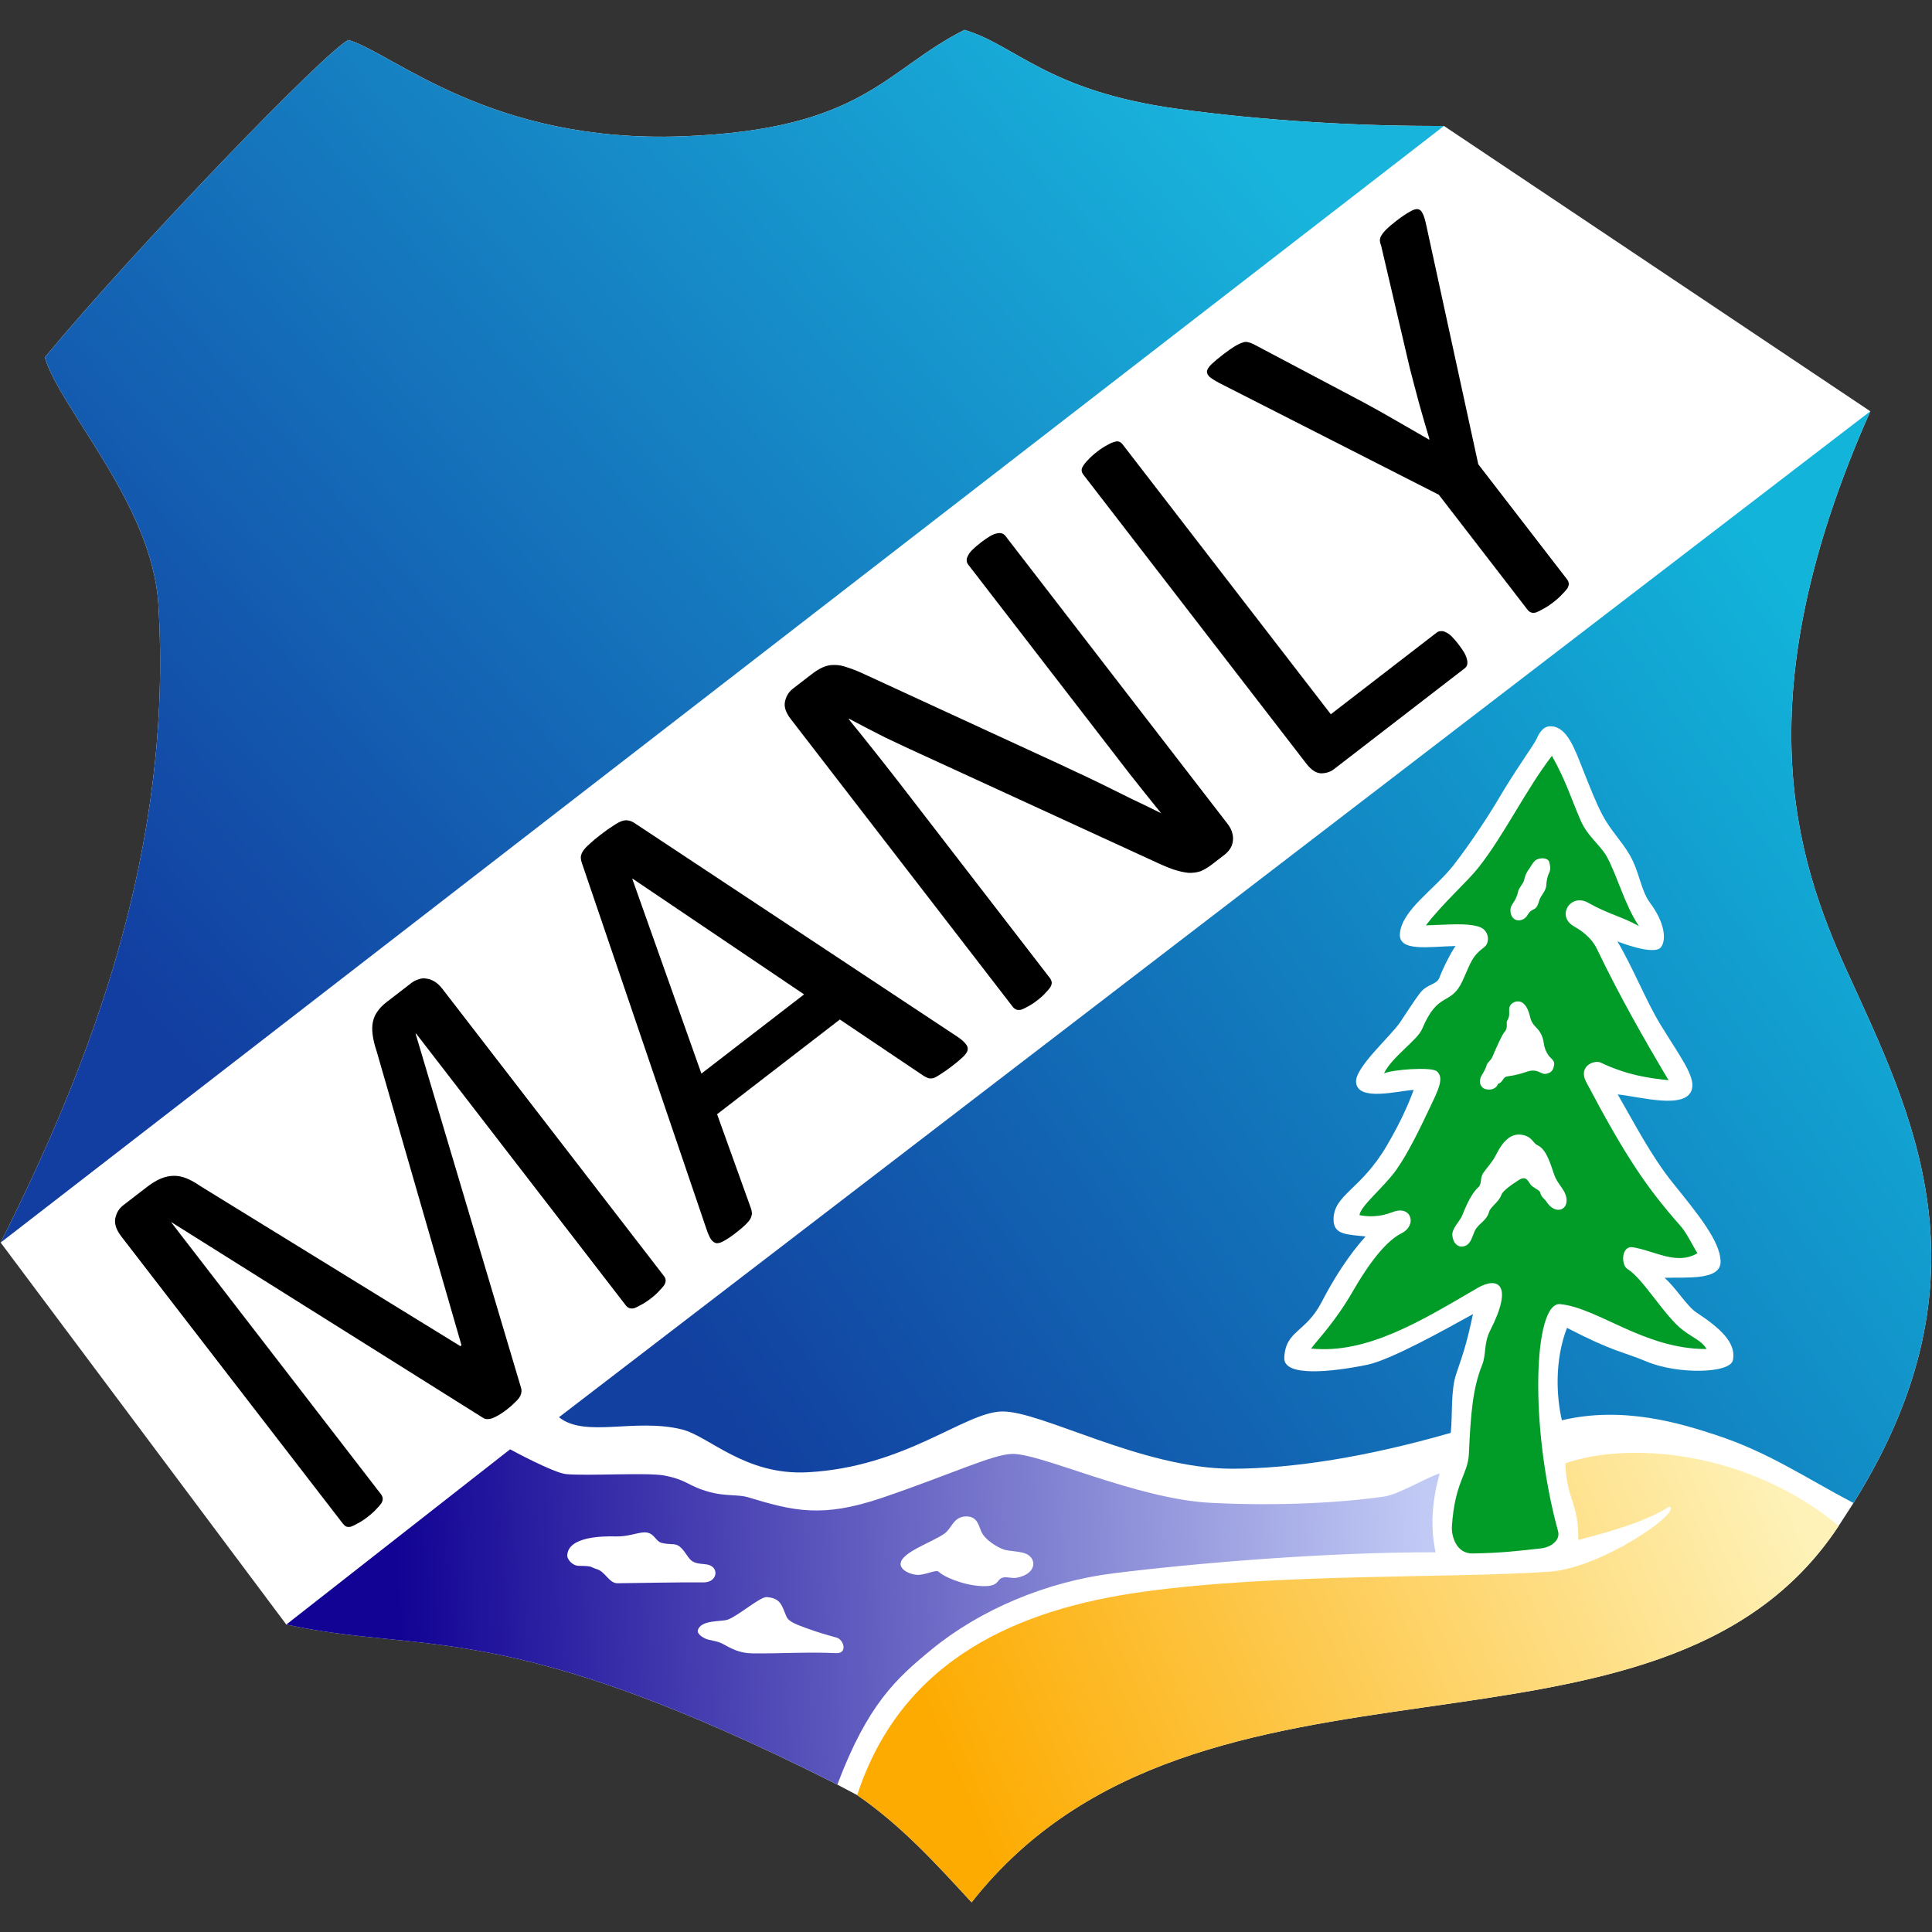
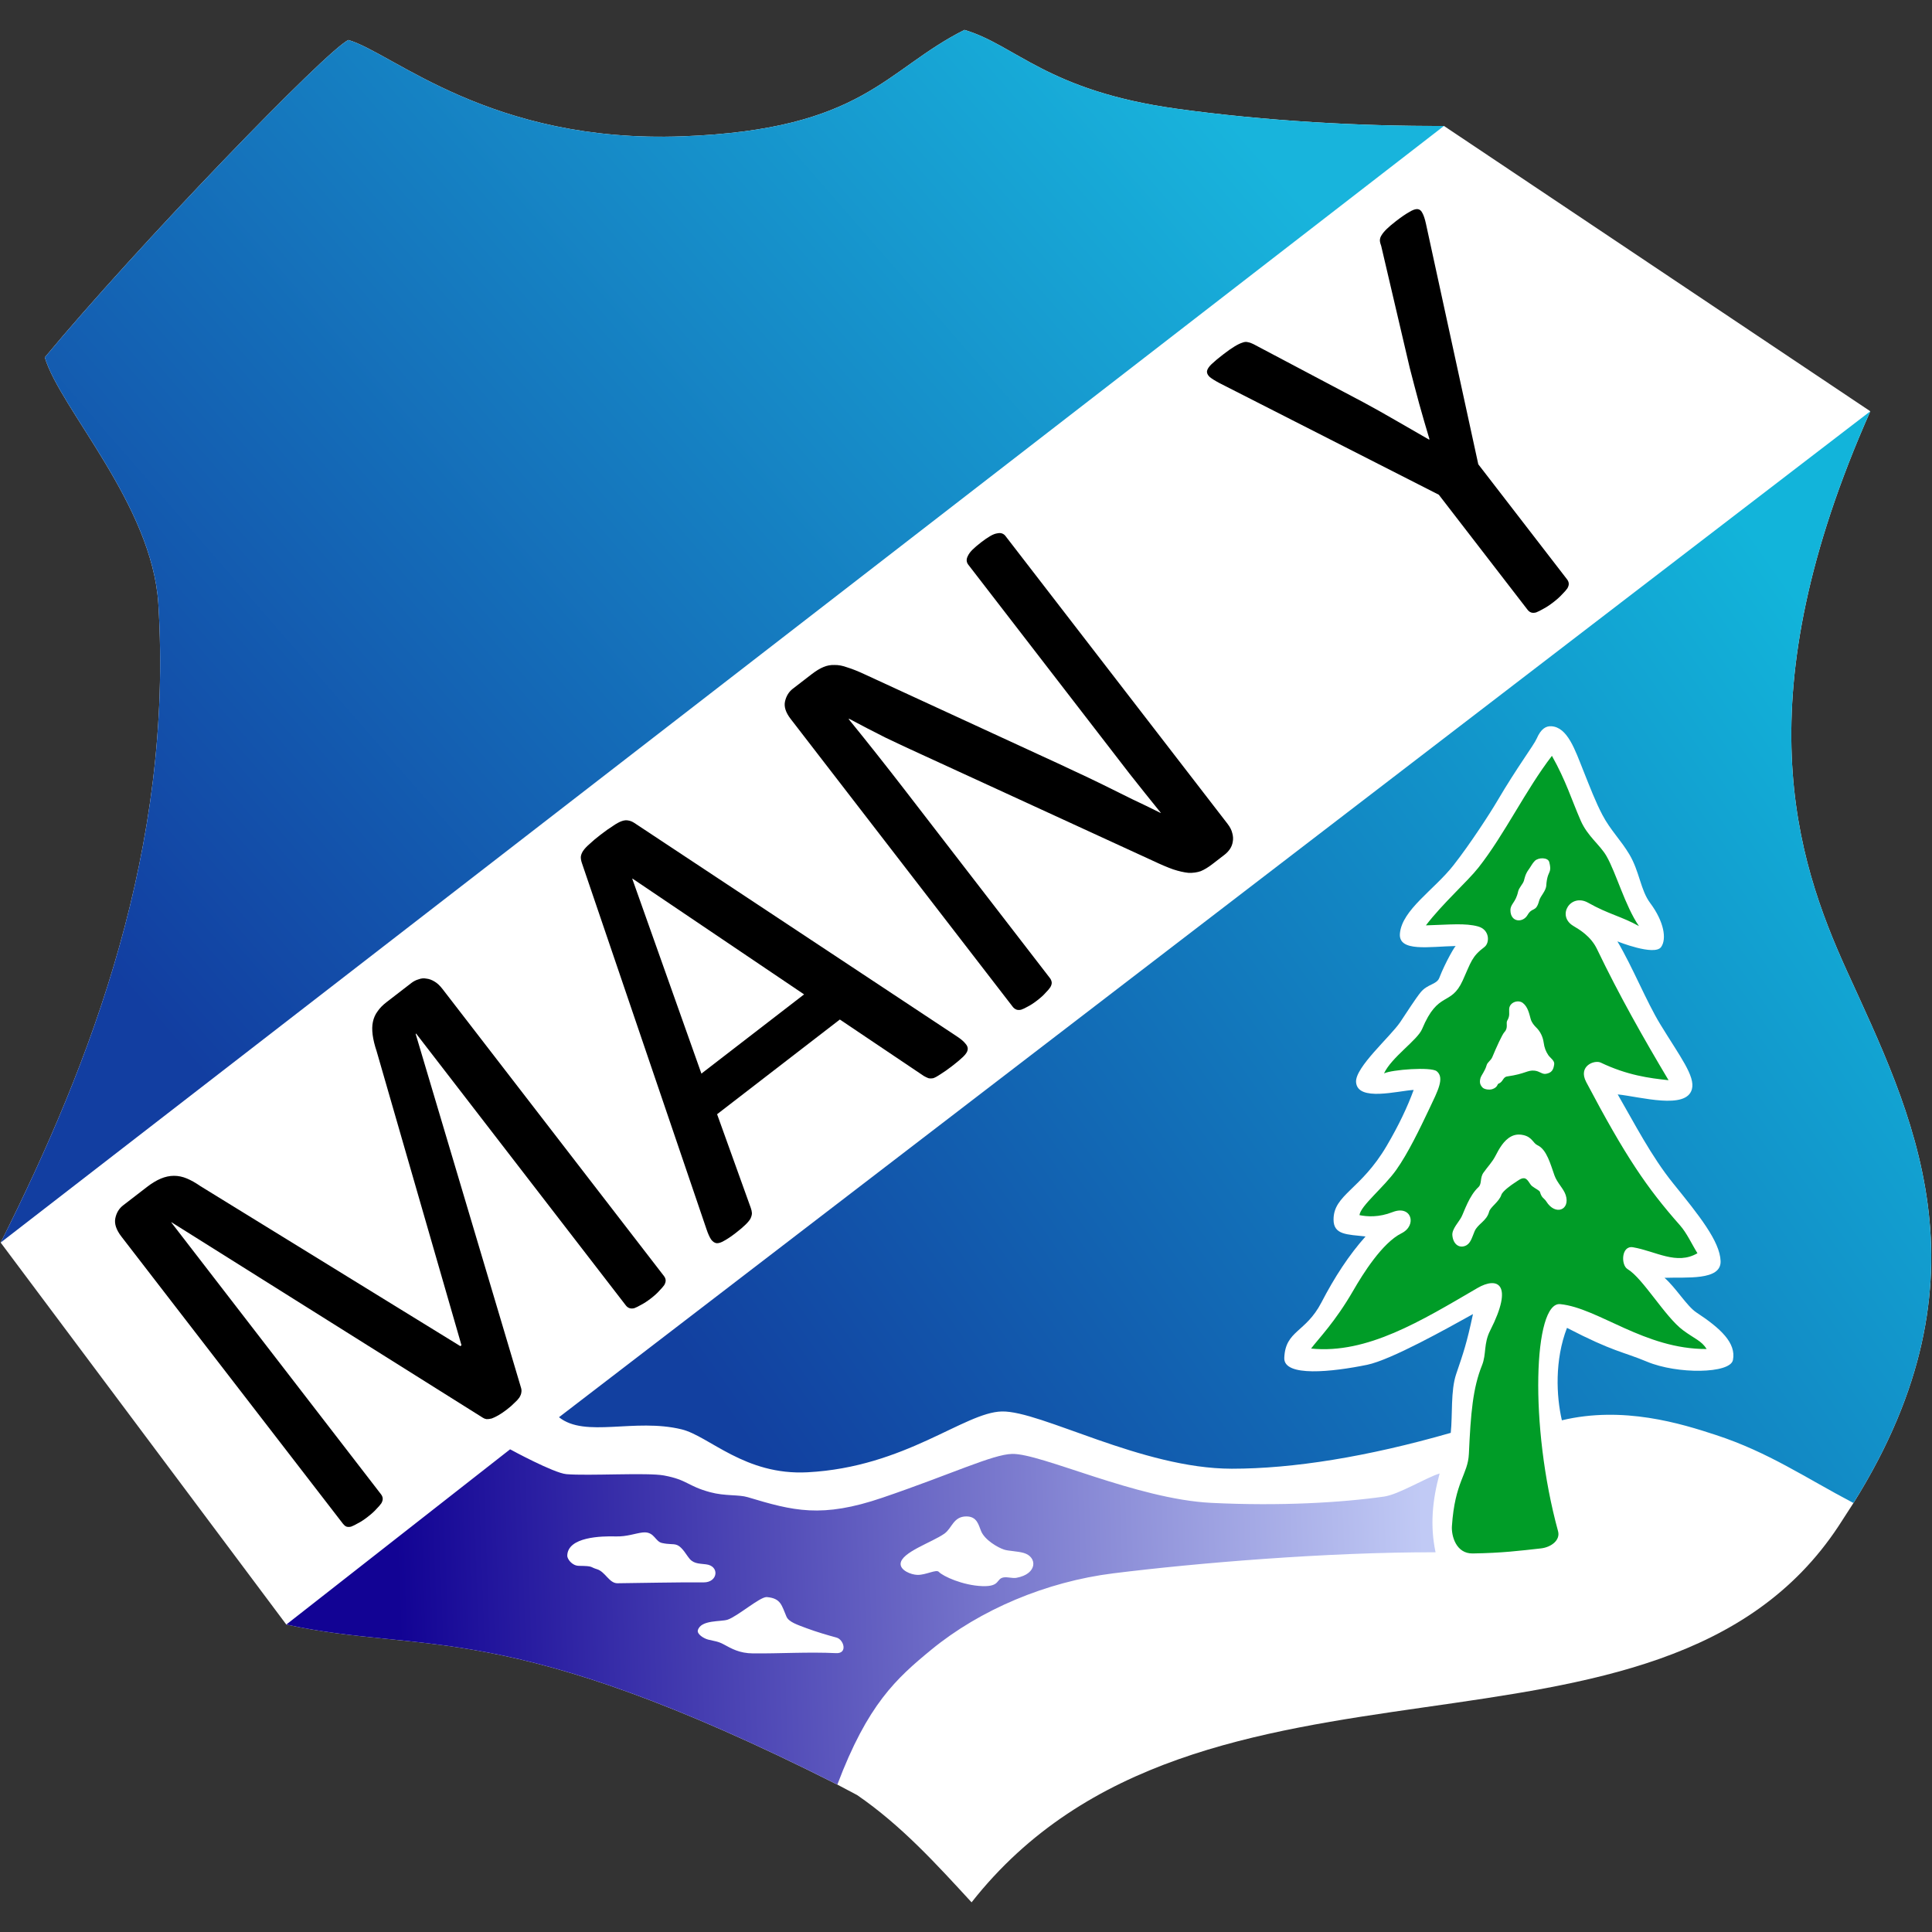
<svg xmlns="http://www.w3.org/2000/svg" xmlns:ns1="http://www.inkscape.org/namespaces/inkscape" xmlns:ns2="http://sodipodi.sourceforge.net/DTD/sodipodi-0.dtd" xmlns:xlink="http://www.w3.org/1999/xlink" width="100" height="100" viewBox="0 0 26.458 26.458" version="1.1" id="svg5" ns1:version="1.2 (dc2aeda, 2022-05-15)" xml:space="preserve" ns2:docname="msc.svg" ns1:export-filename="../png/msc-2.png" ns1:export-xdpi="10.575619" ns1:export-ydpi="10.575619">
  <rect x="0" y="0" width="26.458" height="26.458" fill="#333333" stroke="none" />
  <ns2:namedview id="namedview7" pagecolor="#ffffff" bordercolor="#000000" borderopacity="0.25" ns1:showpageshadow="2" ns1:pageopacity="0.0" ns1:pagecheckerboard="0" ns1:deskcolor="#d1d1d1" ns1:document-units="px" showgrid="false" ns1:zoom="8.49" ns1:cx="50" ns1:cy="50" ns1:window-width="1864" ns1:window-height="1027" ns1:window-x="56" ns1:window-y="25" ns1:window-maximized="1" ns1:current-layer="layer1" />
  <defs id="defs2">
    <linearGradient ns1:collect="always" id="linearGradient10205">
      <stop style="stop-color:#fdab01;stop-opacity:1;" offset="0" id="stop10201" />
      <stop style="stop-color:#fef2b8;stop-opacity:1;" offset="1" id="stop10203" />
    </linearGradient>
    <linearGradient ns1:collect="always" id="linearGradient8343">
      <stop style="stop-color:#120394;stop-opacity:1;" offset="0" id="stop8339" />
      <stop style="stop-color:#c1caf5;stop-opacity:1;" offset="1" id="stop8341" />
    </linearGradient>
    <linearGradient ns1:collect="always" id="linearGradient3743">
      <stop style="stop-color:#1240a0;stop-opacity:1;" offset="0" id="stop3739" />
      <stop style="stop-color:#12b4da;stop-opacity:1;" offset="1" id="stop3741" />
    </linearGradient>
    <linearGradient ns1:collect="always" id="linearGradient3506">
      <stop style="stop-color:#123ea1;stop-opacity:1;" offset="0" id="stop3502" />
      <stop style="stop-color:#18b4dc;stop-opacity:1;" offset="1" id="stop3504" />
    </linearGradient>
    <linearGradient ns1:collect="always" xlink:href="#linearGradient3506" id="linearGradient3508" x1="-265.819" y1="-37.564" x2="71.546" y2="-331.596" gradientUnits="userSpaceOnUse" />
    <linearGradient ns1:collect="always" xlink:href="#linearGradient3743" id="linearGradient3745" x1="-46.371" y1="134.894" x2="304.794" y2="-111.65" gradientUnits="userSpaceOnUse" />
    <linearGradient ns1:collect="always" xlink:href="#linearGradient8343" id="linearGradient8345" x1="-167.692" y1="177.85" x2="159.287" y2="166.141" gradientUnits="userSpaceOnUse" />
    <linearGradient ns1:collect="always" xlink:href="#linearGradient10205" id="linearGradient10207" x1="14.127" y1="237.489" x2="270.774" y2="128.202" gradientUnits="userSpaceOnUse" />
  </defs>
  <g ns1:label="Logo" ns1:groupmode="layer" id="layer1" transform="matrix(0.043,0,0,0.043,12.67,14.608)">
    <path id="path2273" style="display:inline;fill:#ffffff;fill-opacity:1;stroke:none;stroke-width:1.323;stroke-linecap:round;stroke-linejoin:round;stroke-dasharray:none;stroke-opacity:0.509;paint-order:fill markers stroke;stop-color:#000000" ns1:label="Background" d="m -203.47,177.666 c 44.234,9.648 69.114,-2.754 175.498,50.974 l 6.321,3.344 c 14.17,9.762 25.24,22.005 36.429,34.152 C 87.52,173.706 233.791,232.997 290.94,146.231 l 4.696,-7.271 c 45.445,-72.681 18.313,-124.574 -2.127,-169.553 -16.294,-35.856 -32.95,-87.066 7.494,-178.146 l -135.783,-90.871 c -26.62,0.108 -56.891,-1.562 -85.104,-5.478 -41.332,-5.737 -51.239,-20.264 -67.61,-25.111 -25.357,12.71 -31.892,31.705 -89.677,33.892 -61.289,2.319 -92.27,-26.518 -106.506,-30.672 -6.652,2.861 -67.647,66.049 -96.711,101.081 4.924,16.434 34.206,46.906 36.166,78.521 4.806,77.527 -21.222,145.625 -50.22,203.391 z" transform="translate(1.0315099e-5)" ns2:nodetypes="ccccccsccscsccscc" />
    <g aria-label="MANLY" transform="matrix(0.77,-0.594,0.628,0.814,0,0)" id="text6158" style="font-weight:bold;font-size:193.278px;font-family:'Nunito Sans';-inkscape-font-specification:'Nunito Sans Bold';text-align:center;text-anchor:middle;fill:none;fill-opacity:0.533;stroke:none;stroke-width:1.323;stroke-linecap:round;stroke-linejoin:round;stroke-dasharray:none;stroke-opacity:0.509;paint-order:fill markers stroke" ns1:label="Manly">
      <path d="m -109.61,1.916 q 0,0.755 -0.377,1.321 -0.378,0.566 -1.321,0.944 -0.944,0.283 -2.454,0.472 -1.416,0.283 -3.775,0.283 -2.171,0 -3.775,-0.283 -1.51,-0.189 -2.454,-0.472 -0.849,-0.377 -1.227,-0.944 -0.378,-0.566 -0.378,-1.321 V -104.443 h -0.189 L -169.066,2.388 q -0.283,0.661 -0.849,1.132 -0.472,0.472 -1.51,0.849 -0.944,0.283 -2.359,0.377 -1.321,0.189 -3.209,0.189 -1.982,0 -3.397,-0.189 -1.416,-0.189 -2.359,-0.472 -0.944,-0.377 -1.51,-0.849 -0.472,-0.472 -0.661,-1.038 L -226.54,-104.443 h -0.094 V 1.916 q 0,0.755 -0.378,1.321 -0.378,0.566 -1.321,0.944 -0.944,0.283 -2.454,0.472 -1.51,0.283 -3.869,0.283 -2.265,0 -3.775,-0.283 -1.51,-0.189 -2.454,-0.472 -0.849,-0.377 -1.227,-0.944 -0.283,-0.566 -0.283,-1.321 V -110.389 q 0,-3.964 2.076,-5.662 2.076,-1.699 4.624,-1.699 h 9.815 q 3.02,0 5.285,0.566 2.265,0.566 3.964,1.793 1.699,1.227 2.831,3.114 1.132,1.887 1.982,4.436 l 35.39,88.428 h 0.472 l 36.806,-88.145 q 1.038,-2.831 2.265,-4.813 1.227,-1.982 2.642,-3.114 1.51,-1.227 3.303,-1.699 1.793,-0.566 4.152,-0.566 h 10.287 q 1.416,0 2.642,0.472 1.321,0.377 2.171,1.321 0.944,0.849 1.51,2.265 0.566,1.321 0.566,3.303 z" style="-inkscape-font-specification:Calibri;fill:#000000;fill-opacity:1;stroke:none;stroke-width:1.323;stroke-dasharray:none;stroke-opacity:0.509" id="path547" ns1:label="M" />
      <path d="m 14.303,-1.387 q 0.755,2.076 0.755,3.397 0.094,1.227 -0.661,1.887 -0.755,0.661 -2.548,0.849 -1.699,0.189 -4.624,0.189 -2.926,0 -4.719,-0.189 Q 0.807,4.653 -0.137,4.37 -0.986,3.993 -1.458,3.426 -1.835,2.86 -2.213,2.011 L -12.688,-27.717 H -63.461 L -73.465,1.633 q -0.283,0.849 -0.755,1.51 -0.472,0.566 -1.416,1.038 -0.849,0.377 -2.548,0.566 -1.604,0.189 -4.247,0.189 -2.737,0 -4.53,-0.283 -1.699,-0.189 -2.454,-0.849 -0.661,-0.661 -0.661,-1.887 0.094,-1.321 0.849,-3.397 L -48.267,-114.919 q 0.377,-1.038 0.944,-1.699 0.661,-0.661 1.793,-1.038 1.227,-0.378 3.02,-0.472 1.887,-0.189 4.719,-0.189 3.02,0 5.002,0.189 1.982,0.094 3.209,0.472 1.227,0.378 1.887,1.132 0.661,0.661 1.038,1.699 z M -38.264,-101.518 h -0.094 l -21.045,60.871 h 42.468 z" style="-inkscape-font-specification:Calibri;fill:#000000;fill-opacity:1;stroke:none;stroke-width:1.323;stroke-dasharray:none;stroke-opacity:0.509" id="path549" ns1:label="A" />
      <path d="m 126.985,-2.331 q 0,1.887 -0.661,3.209 -0.566,1.321 -1.604,2.171 -0.944,0.849 -2.171,1.227 -1.227,0.377 -2.454,0.377 h -5.191 q -2.454,0 -4.341,-0.472 -1.793,-0.566 -3.492,-1.887 -1.604,-1.416 -3.303,-3.775 -1.604,-2.359 -3.586,-6.04 L 61.678,-76.98 q -3.02,-5.379 -6.134,-11.231 -3.02,-5.946 -5.662,-11.514 h -0.189 q 0.189,6.795 0.283,13.873 0.094,7.078 0.094,14.062 V 1.916 q 0,0.661 -0.377,1.321 -0.377,0.566 -1.321,0.944 -0.849,0.283 -2.359,0.472 -1.416,0.283 -3.681,0.283 -2.265,0 -3.775,-0.283 Q 37.141,4.464 36.292,4.181 35.443,3.804 35.065,3.238 34.688,2.577 34.688,1.916 V -110.766 q 0,-3.775 2.076,-5.379 2.076,-1.604 4.53,-1.604 h 7.739 q 2.737,0 4.53,0.472 1.887,0.472 3.303,1.604 1.51,1.038 2.831,3.02 1.416,1.887 3.02,4.813 l 29.633,53.604 q 2.737,4.907 5.285,9.626 2.548,4.624 4.907,9.154 2.359,4.53 4.624,8.966 2.359,4.341 4.624,8.777 h 0.094 q -0.189,-7.456 -0.283,-15.477 0,-8.116 0,-15.572 v -66.251 q 0,-0.661 0.377,-1.227 0.378,-0.566 1.227,-0.944 0.944,-0.472 2.359,-0.661 1.51,-0.189 3.869,-0.189 2.076,0 3.586,0.189 1.51,0.189 2.359,0.661 0.849,0.378 1.227,0.944 0.377,0.566 0.377,1.227 z" style="-inkscape-font-specification:Calibri;fill:#000000;fill-opacity:1;stroke:none;stroke-width:1.323;stroke-dasharray:none;stroke-opacity:0.509" id="path551" ns1:label="N" />
-       <path d="m 222.775,-2.708 q 0,1.887 -0.189,3.209 -0.189,1.227 -0.661,2.171 -0.377,0.849 -1.038,1.321 -0.566,0.377 -1.416,0.377 h -53.982 q -2.171,0 -4.152,-1.416 -1.887,-1.51 -1.887,-5.191 V -115.296 q 0,-0.755 0.377,-1.321 0.378,-0.566 1.321,-0.849 0.944,-0.378 2.548,-0.566 1.604,-0.283 3.869,-0.283 2.359,0 3.869,0.283 1.604,0.189 2.548,0.566 0.944,0.283 1.321,0.849 0.378,0.566 0.378,1.321 V -9.692 h 43.79 q 0.849,0 1.416,0.472 0.661,0.377 1.038,1.227 0.472,0.755 0.661,2.076 0.189,1.321 0.189,3.209 z" style="-inkscape-font-specification:Calibri;fill:#000000;fill-opacity:1;stroke:none;stroke-width:1.323;stroke-dasharray:none;stroke-opacity:0.509" id="path553" ns1:label="L" />
      <path d="M 263.922,-43.1 V 1.916 q 0,0.755 -0.377,1.321 -0.378,0.566 -1.321,0.944 -0.944,0.283 -2.548,0.472 -1.604,0.283 -3.869,0.283 -2.359,0 -3.964,-0.283 -1.51,-0.189 -2.548,-0.472 -0.944,-0.377 -1.321,-0.944 -0.377,-0.566 -0.377,-1.321 V -43.1 l -34.541,-68.893 q -1.038,-2.171 -1.321,-3.397 -0.189,-1.227 0.472,-1.887 0.755,-0.661 2.548,-0.849 1.887,-0.189 5.002,-0.189 2.831,0 4.53,0.189 1.793,0.189 2.831,0.566 1.038,0.283 1.51,0.944 0.566,0.566 1.038,1.51 l 16.893,35.107 q 2.359,5.002 4.719,10.476 2.359,5.474 4.813,11.042 h 0.189 q 2.171,-5.379 4.436,-10.664 2.359,-5.379 4.719,-10.57 l 16.987,-35.296 q 0.283,-0.944 0.755,-1.604 0.566,-0.661 1.416,-0.944 0.944,-0.377 2.548,-0.566 1.604,-0.189 4.058,-0.189 3.397,0 5.285,0.283 1.982,0.189 2.737,0.849 0.755,0.661 0.472,1.887 -0.189,1.227 -1.227,3.303 z" style="-inkscape-font-specification:Calibri;fill:#000000;fill-opacity:1;stroke:none;stroke-width:1.323;stroke-dasharray:none;stroke-opacity:0.509" id="path555" ns1:label="Y" />
    </g>
-     <path style="fill:url(#linearGradient10207);fill-opacity:1;stroke:none;stroke-width:1.323;stroke-linecap:round;stroke-linejoin:round;stroke-dasharray:none;stroke-opacity:0.509;paint-order:fill markers stroke;stop-color:#000000" d="m -21.652,231.983 c 14.371,-43.972 52.274,-59.326 90.735,-64.712 42.873,-6.004 97.686,-4.239 129.715,-6.44 16.573,-1.139 42.486,-19.122 38.206,-20.727 -7.271,4.631 -18.342,7.886 -29.007,10.607 0.172,-11.844 -3.689,-12.633 -4.14,-24.379 19.531,-6.907 57.587,-4.492 87.081,19.897 C 233.791,232.997 87.52,173.706 14.777,266.135 3.588,253.988 -7.482,241.746 -21.652,231.983 Z" id="path5175" ns2:nodetypes="csscccccc" ns1:label="Sand" />
    <path id="path4295" style="fill:url(#linearGradient8345);fill-opacity:1;stroke:none;stroke-width:1.323;stroke-linecap:round;stroke-linejoin:round;stroke-dasharray:none;stroke-opacity:0.509;paint-order:fill markers stroke;stop-color:#000000" ns1:label="Water" d="m -132.199,121.856 -71.271,55.81 c 44.234,9.648 69.114,-2.754 175.498,50.974 9.651,-25.547 18.736,-33.782 29.954,-42.985 15.544,-12.753 36.613,-21.637 57.892,-24.297 26.265,-3.283 68.393,-6.8 102.673,-6.706 -1.795,-8.505 -1.025,-16.574 1.294,-25.098 -4.369,1.329 -12.984,6.681 -17.689,7.351 -13.499,1.924 -33.041,3.095 -55.069,2.004 -23.753,-1.177 -54.187,-15.802 -63.391,-15.589 -6.225,0.144 -19.292,6.445 -41.314,13.947 -19.35,6.591 -28.387,4.198 -42.924,-0.175 -2.857,-0.859 -7.186,-0.295 -11.926,-1.576 -7.349,-1.987 -7.141,-3.926 -14.746,-5.335 -5.251,-0.973 -24.145,0.181 -31.053,-0.414 -4.051,-0.349 -17.927,-7.91 -17.927,-7.91 z M 13.11,143.229 c 3.401,-0.009 3.882,2.694 4.676,4.635 1.193,2.917 5.437,5.32 7.359,5.936 1.459,0.468 4.131,0.467 6.22,1.057 4.381,1.239 4.506,6.696 -2.317,7.928 -1.274,0.23 -2.833,-0.356 -4.107,-0.122 -2.42,0.445 -0.964,2.967 -6.749,2.765 -6.161,-0.215 -12.523,-3.124 -13.864,-4.554 -0.813,-0.866 -4.139,1.039 -6.79,0.976 -2.081,-0.05 -5.453,-1.457 -5.367,-3.537 0.152,-3.649 9.987,-6.797 13.945,-9.595 2.441,-1.725 2.828,-5.478 6.993,-5.489 z m -102.476,5.075 c 3.149,-0.005 3.406,2.909 5.54,3.383 4.479,0.995 4.683,-1.015 8.293,4.383 1.495,2.235 3.168,2.114 5.768,2.422 4.341,0.514 3.798,5.767 -0.78,5.743 -9.966,-0.053 -19.152,0.196 -27.459,0.278 -2.647,0.026 -3.86,-3.687 -6.555,-4.485 -2.314,-0.685 -0.926,-1.007 -5.707,-1.061 -2.291,-0.026 -3.733,-2.268 -3.723,-3.193 0.061,-6.077 10.95,-6.306 15.475,-6.176 3.485,0.1 6.19,-0.982 8.479,-1.251 0.237,-0.028 0.46,-0.041 0.67,-0.041 z m 38.833,20.61 c 0.035,-4e-4 0.069,9.4e-4 0.102,0.004 4.549,0.371 4.733,2.74 6.255,6.228 0.753,1.727 3.536,2.609 6.363,3.673 3.164,1.19 6.959,2.286 9.574,2.995 2.339,0.634 3.625,5.144 -0.122,4.96 -8.799,-0.431 -18.077,0.16 -26.468,0.081 -4.39,-0.041 -6.827,-1.527 -9.432,-2.927 -1.743,-0.937 -2.935,-0.984 -4.853,-1.469 -1.431,-0.362 -3.644,-1.761 -3.278,-3.003 0.993,-3.372 7.398,-2.626 9.489,-3.348 3.241,-1.12 10.15,-7.168 12.369,-7.193 z" transform="translate(1.0315099e-5)" ns2:nodetypes="cccssccsssssssscssssssssssssssssssssssssscssssssssss" />
    <g id="g4231" ns1:label="Sky">
      <path style="fill:url(#linearGradient3745);fill-opacity:1;stroke:none;stroke-width:1.323;stroke-linecap:round;stroke-linejoin:round;stroke-dasharray:none;stroke-opacity:0.509;paint-order:fill markers stroke;stop-color:#000000" d="m -116.626,111.639 417.63,-320.378 c -40.444,91.08 -23.787,142.291 -7.494,178.146 20.439,44.979 47.572,96.872 2.127,169.553 -15.411,-8.105 -26.963,-16.132 -43.742,-21.645 -11.178,-3.673 -29.593,-9.373 -49.119,-4.701 -1.778,-7.687 -2.331,-19.182 1.626,-29.436 14.948,7.742 17.696,7.509 25.476,10.768 9.682,4.056 26.512,3.843 27.378,-0.523 1.078,-5.437 -3.895,-10.059 -11.668,-15.173 -2.978,-1.96 -6.588,-7.955 -10.124,-11.01 6.833,-0.274 18.064,0.991 17.861,-5.313 -0.203,-6.326 -6.942,-14.666 -15.083,-24.736 -7.033,-8.699 -12.405,-19.258 -17.69,-28.369 7.373,0.785 21.809,4.95 23.627,-1.628 1.148,-4.154 -3.828,-10.468 -10.067,-20.7 -4.424,-7.256 -8.799,-18.22 -13.654,-26.403 0,0 11.821,4.754 13.923,1.797 1.826,-2.567 0.935,-8.093 -3.499,-14.035 -3.074,-4.118 -3.357,-9.971 -6.592,-15.428 -2.776,-4.682 -6.025,-7.703 -8.594,-12.587 -2.232,-4.244 -3.937,-8.762 -6.058,-14.052 -2.662,-6.638 -5.038,-13.938 -10.248,-14.212 -1.645,-0.086 -3.249,0.739 -4.631,3.925 -0.928,2.139 -6.155,8.963 -12.663,20.045 -2.114,3.6 -8.484,13.471 -13.838,20.29 -6.156,7.84 -16.382,14.177 -17.065,21.727 -0.546,6.035 9.429,4.158 17.83,4 -0.029,-0.5 -3.302,5.033 -5.283,10.143 -0.848,2.187 -3.772,1.922 -5.958,4.618 -1.708,2.107 -4.415,6.388 -6.457,9.427 -3.137,4.67 -14.46,14.46 -14.099,19.184 0.482,6.307 13.397,2.719 18.347,2.469 -2.019,5.494 -4.723,11.212 -8.582,17.791 -8.258,14.079 -16.963,15.548 -16.935,23.533 0.017,4.859 4.287,4.684 10.19,5.341 -5.271,5.908 -9.832,12.887 -14.05,21.012 -5.04,9.707 -11.467,8.857 -11.831,17.652 -0.256,6.192 15.309,4.478 26.377,2.211 7.612,-1.559 25.59,-11.641 33.719,-16.156 -1.989,9.337 -3.029,12.272 -5.346,19.094 -1.811,5.331 -1.118,13.095 -1.734,18.733 -26.522,7.629 -50.269,11.434 -69.759,11.422 -28.632,-0.019 -60.79,-18.506 -73.202,-18.232 -11.985,0.264 -30.74,17.733 -61.904,19.369 -19.957,1.047 -31.342,-11.538 -40.072,-13.669 -15.014,-3.665 -30.717,2.823 -39.07,-3.865 z" id="path4164" ns2:nodetypes="ccscsccssscsscsscsssssssssscsssscsscssscscssssc" ns1:label="Middle" />
      <path style="fill:url(#linearGradient3508);fill-opacity:1;stroke:none;stroke-width:1.323;stroke-linecap:round;stroke-linejoin:round;stroke-dasharray:none;stroke-opacity:1;paint-order:fill markers stroke;stop-color:#000000" d="m -280.388,-225.898 c 29.065,-35.032 90.059,-98.22 96.711,-101.081 14.235,4.154 45.216,32.991 106.506,30.672 57.785,-2.187 64.32,-21.182 89.677,-33.892 16.372,4.847 26.278,19.374 67.61,25.111 28.213,3.916 58.484,5.586 85.104,5.478 L -294.442,56.014 c 28.998,-57.767 55.026,-125.864 50.22,-203.391 -1.96,-31.615 -31.242,-62.087 -36.166,-78.521 z" id="path959" ns2:nodetypes="ccscsccsc" ns1:label="Top" />
    </g>
    <path id="path5207" style="fill:#009c27;fill-opacity:1;stroke:none;stroke-width:1.323;stroke-linecap:round;stroke-linejoin:round;stroke-dasharray:none;stroke-opacity:0.509;paint-order:fill markers stroke;stop-color:#000000" ns1:label="Tree" d="m 199.604,-99.001 c -8.381,10.881 -15.044,24.982 -23.402,35.591 -3.506,4.45 -11.336,11.346 -16.732,18.399 7.574,-0.229 12.576,-0.776 16.617,0.345 3.761,1.043 3.758,5.245 2.013,6.555 -4.051,3.041 -4.243,4.784 -6.9,10.637 -3.814,8.402 -7.773,3.073 -12.937,15.467 -1.478,3.548 -9.747,8.984 -12.132,14.145 2.354,-1.196 14.98,-2.166 16.79,-0.69 2.569,2.095 0.336,6.249 -2.33,11.875 -3.033,6.402 -6.809,14.238 -10.55,19.519 -3.969,5.601 -11.379,11.445 -11.73,14.432 2.48,0.496 6.131,0.764 10.58,-0.978 5.991,-2.346 7.863,4.241 2.811,6.752 -6.167,3.065 -12.373,13.063 -15.316,18.162 -5.859,10.148 -11.077,15.35 -13.483,18.554 17.838,1.818 35.072,-8.827 52.984,-19.275 6.301,-3.675 11.704,-1.49 4.054,13.525 -2.137,4.194 -1.171,7.521 -2.587,11.04 -2.938,7.299 -3.612,15.299 -4.197,28.237 -0.3,6.628 -4.455,8.747 -5.405,23.051 -0.202,3.046 1.309,8.765 6.612,8.682 9.486,-0.149 15.103,-0.877 21.735,-1.61 3.291,-0.363 6.233,-2.647 5.462,-5.462 -9.23,-33.693 -7.784,-73.181 0.69,-72.333 12.147,1.217 26.867,14.407 46.632,14.293 -1.632,-2.633 -3.823,-3.232 -7.523,-5.979 -5.726,-4.251 -12.765,-16.542 -17.663,-19.468 -2.177,-1.301 -2.017,-7.595 1.725,-6.957 7.235,1.234 13.896,5.793 20.526,1.897 -1.886,-3.034 -3.341,-6.38 -5.586,-8.919 -10.495,-11.876 -17.311,-21.85 -29.833,-45.588 -2.723,-5.162 2.668,-7.132 4.6,-6.209 8.463,4.04 15.462,4.966 21.618,5.611 -7.92,-13.274 -15.741,-27.073 -22.768,-41.72 -2.023,-4.216 -5.675,-6.27 -7.6,-7.438 -5.367,-3.255 -0.803,-10.506 4.776,-7.347 6.422,3.635 10.695,4.368 16.163,7.426 -4.39,-6.362 -7.286,-17.004 -10.349,-22.309 -2.1,-3.637 -6.001,-6.251 -8.209,-11.305 -2.885,-6.605 -4.654,-12.601 -9.155,-20.606 z m -2.87,32.637 c 0.953,0.045 1.812,0.425 2.016,1.184 0.707,2.638 0.061,3.024 -0.366,4.228 -0.332,0.937 -0.519,2.179 -0.569,3.171 -0.095,1.871 -1.855,3.344 -2.277,4.92 -1.029,3.84 -2.153,1.874 -3.7,4.553 -1.483,2.568 -5.448,2.376 -5.448,-1.545 0,-2.004 1.694,-2.425 2.439,-5.895 0.277,-1.288 1.557,-2.413 1.862,-3.5 0.261,-0.928 0.457,-2.102 1.472,-3.493 0.78,-1.069 1.18,-1.997 1.992,-2.805 0.579,-0.575 1.625,-0.864 2.578,-0.819 z m -7.944,45.567 c 0.556,-5.19e-4 1.103,0.156 1.544,0.494 1.654,1.266 2.07,3.582 2.521,5.164 0.311,1.09 1.11,2.037 1.758,2.663 1.273,1.231 2.104,2.951 2.348,4.705 0.253,1.818 0.699,2.891 1.504,4.106 0.539,0.813 2.013,1.72 1.871,2.846 -0.229,1.813 -0.8,2.781 -2.643,3.09 -1.248,0.21 -1.968,-0.853 -3.659,-1.016 -2.261,-0.218 -2.824,1.014 -8.674,1.848 -1.422,0.203 -1.248,1.759 -2.804,2.321 -0.352,0.127 -0.211,1.164 -1.971,1.733 -0.969,0.313 -2.504,0.053 -3.047,-0.491 -0.914,-0.916 -1.06,-1.872 -0.621,-3.256 0.187,-0.588 1.438,-2.196 1.883,-3.858 0.269,-1.004 1.355,-1.492 1.817,-2.607 1.223,-2.953 3.15,-7.22 3.862,-7.969 1.307,-1.373 0.404,-2.837 0.895,-3.659 0.917,-1.535 0.548,-2.452 0.61,-3.7 0.072,-1.455 1.39,-2.361 2.695,-2.411 0.037,-0.001 0.074,-0.002 0.111,-0.002 z m 0.239,42.407 c 0.504,-0.006 1.025,0.055 1.559,0.186 2.794,0.687 2.956,2.549 4.462,3.242 2.905,1.337 4.134,6.144 5.367,9.595 0.858,2.401 2.907,4.185 3.578,6.261 1.518,4.703 -3.265,6.69 -6.179,2.033 -0.685,-1.094 -1.445,-1.004 -2.013,-3.009 -0.146,-0.514 -1.383,-1.003 -2.513,-1.878 -0.834,-0.646 -1.354,-2.424 -2.549,-2.513 -0.991,-0.074 -1.873,0.717 -3.368,1.689 -0.482,0.314 -3.465,2.358 -3.869,3.597 -0.724,2.218 -3.523,3.891 -3.903,5.367 -0.78,3.026 -3.634,3.865 -4.635,6.261 -0.887,2.123 -1.289,3.974 -3.009,4.635 -2.005,0.77 -3.833,-0.613 -4.066,-3.415 -0.164,-1.976 2.1,-4.215 2.927,-5.855 0.854,-1.693 2.428,-6.693 5.367,-9.432 1.198,-1.116 0.402,-2.898 1.626,-4.635 1.231,-1.746 2.791,-3.363 3.74,-5.204 1.246,-2.415 2.708,-5.095 5.123,-6.343 0.724,-0.374 1.515,-0.572 2.354,-0.582 z" />
  </g>
</svg>